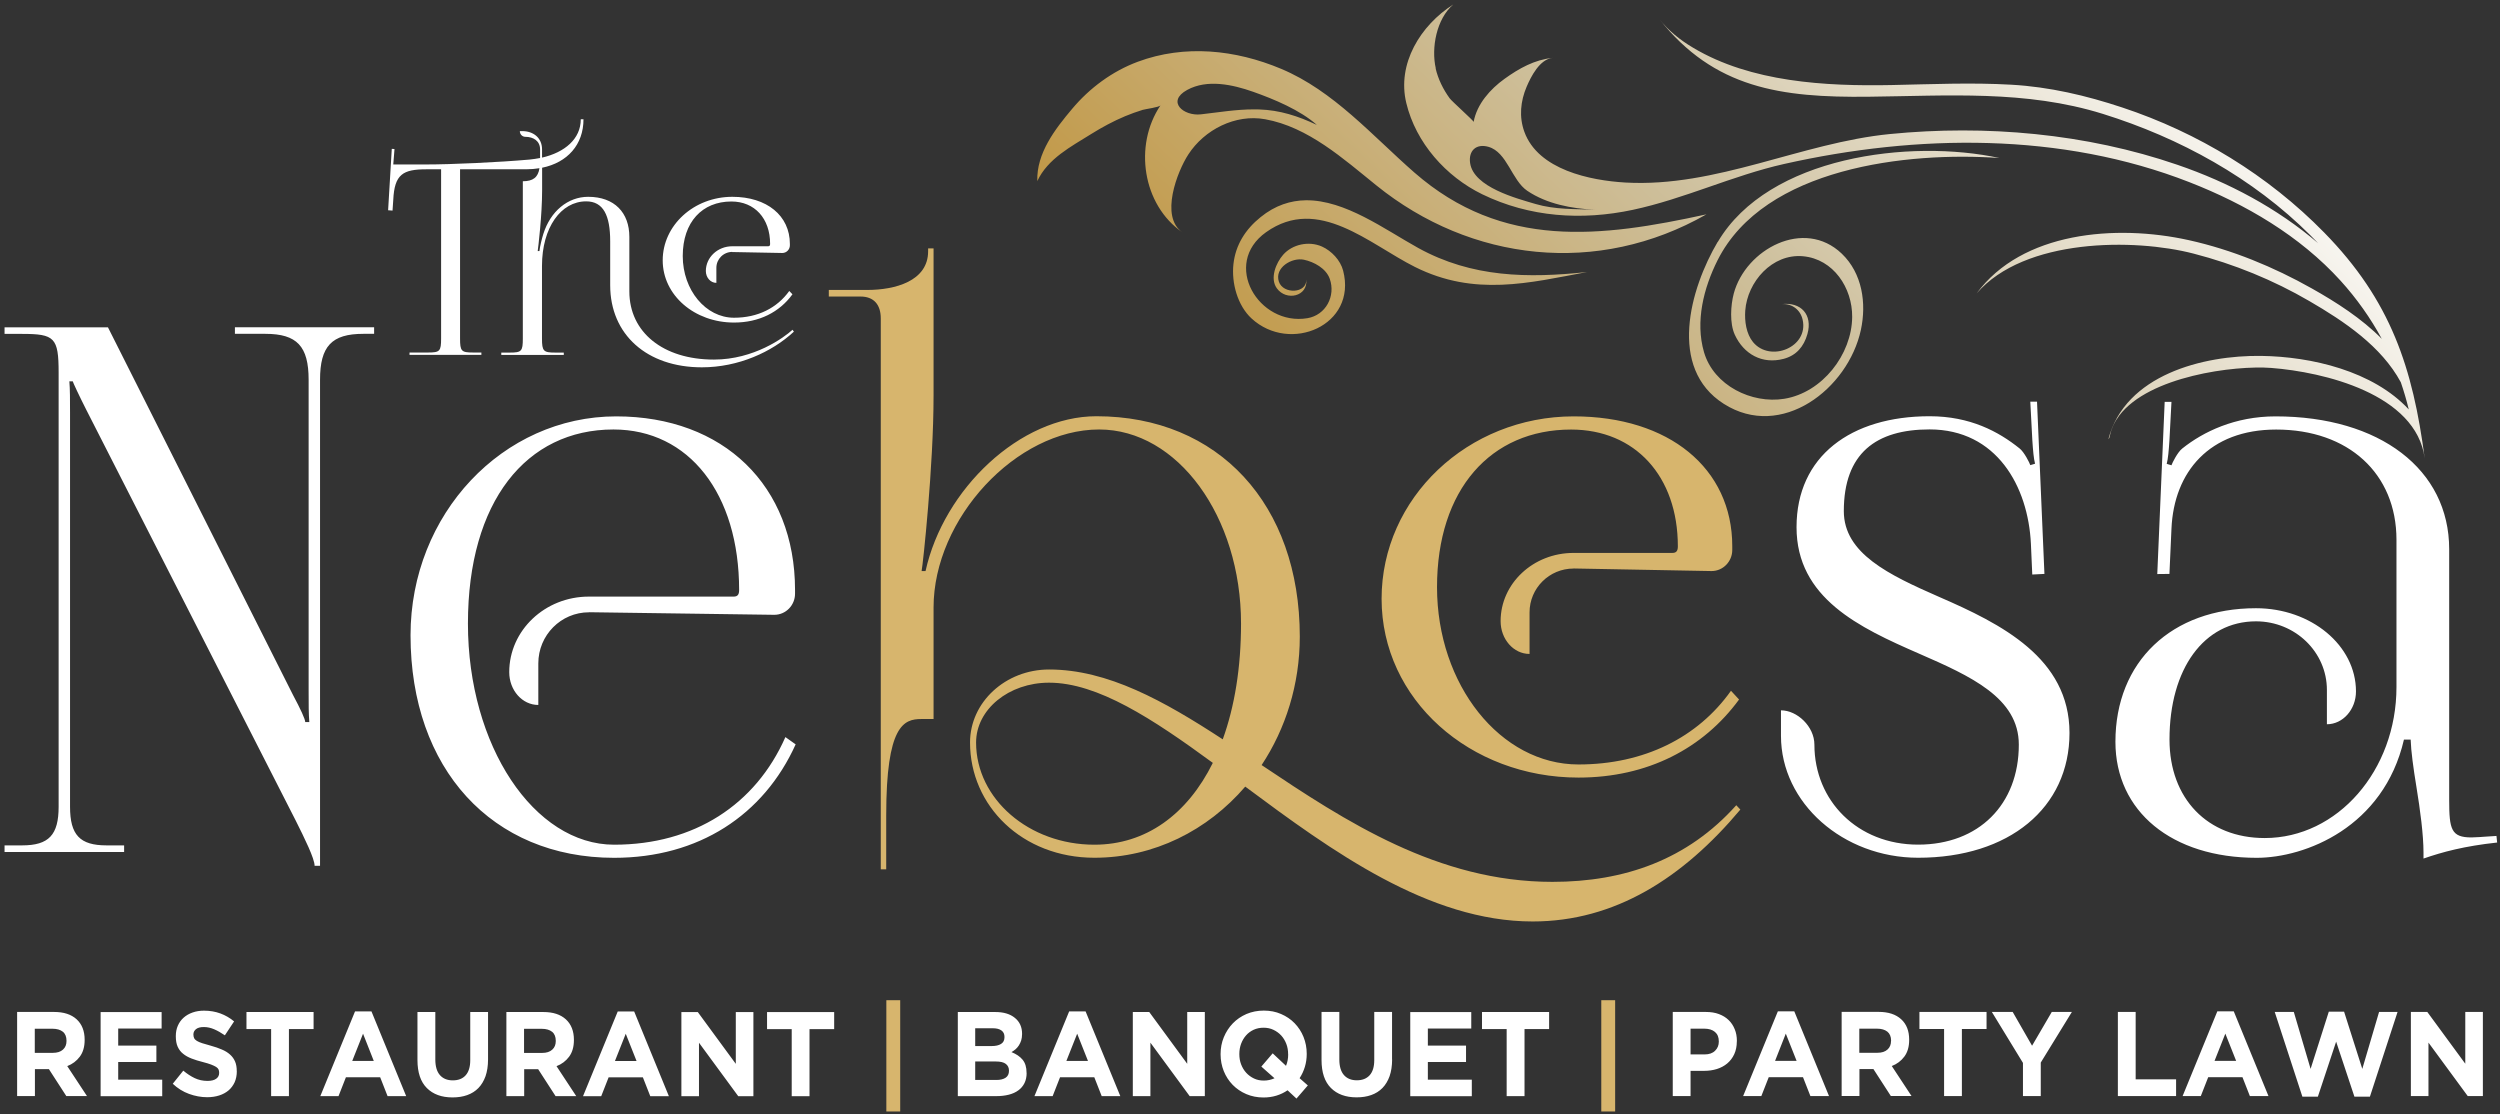
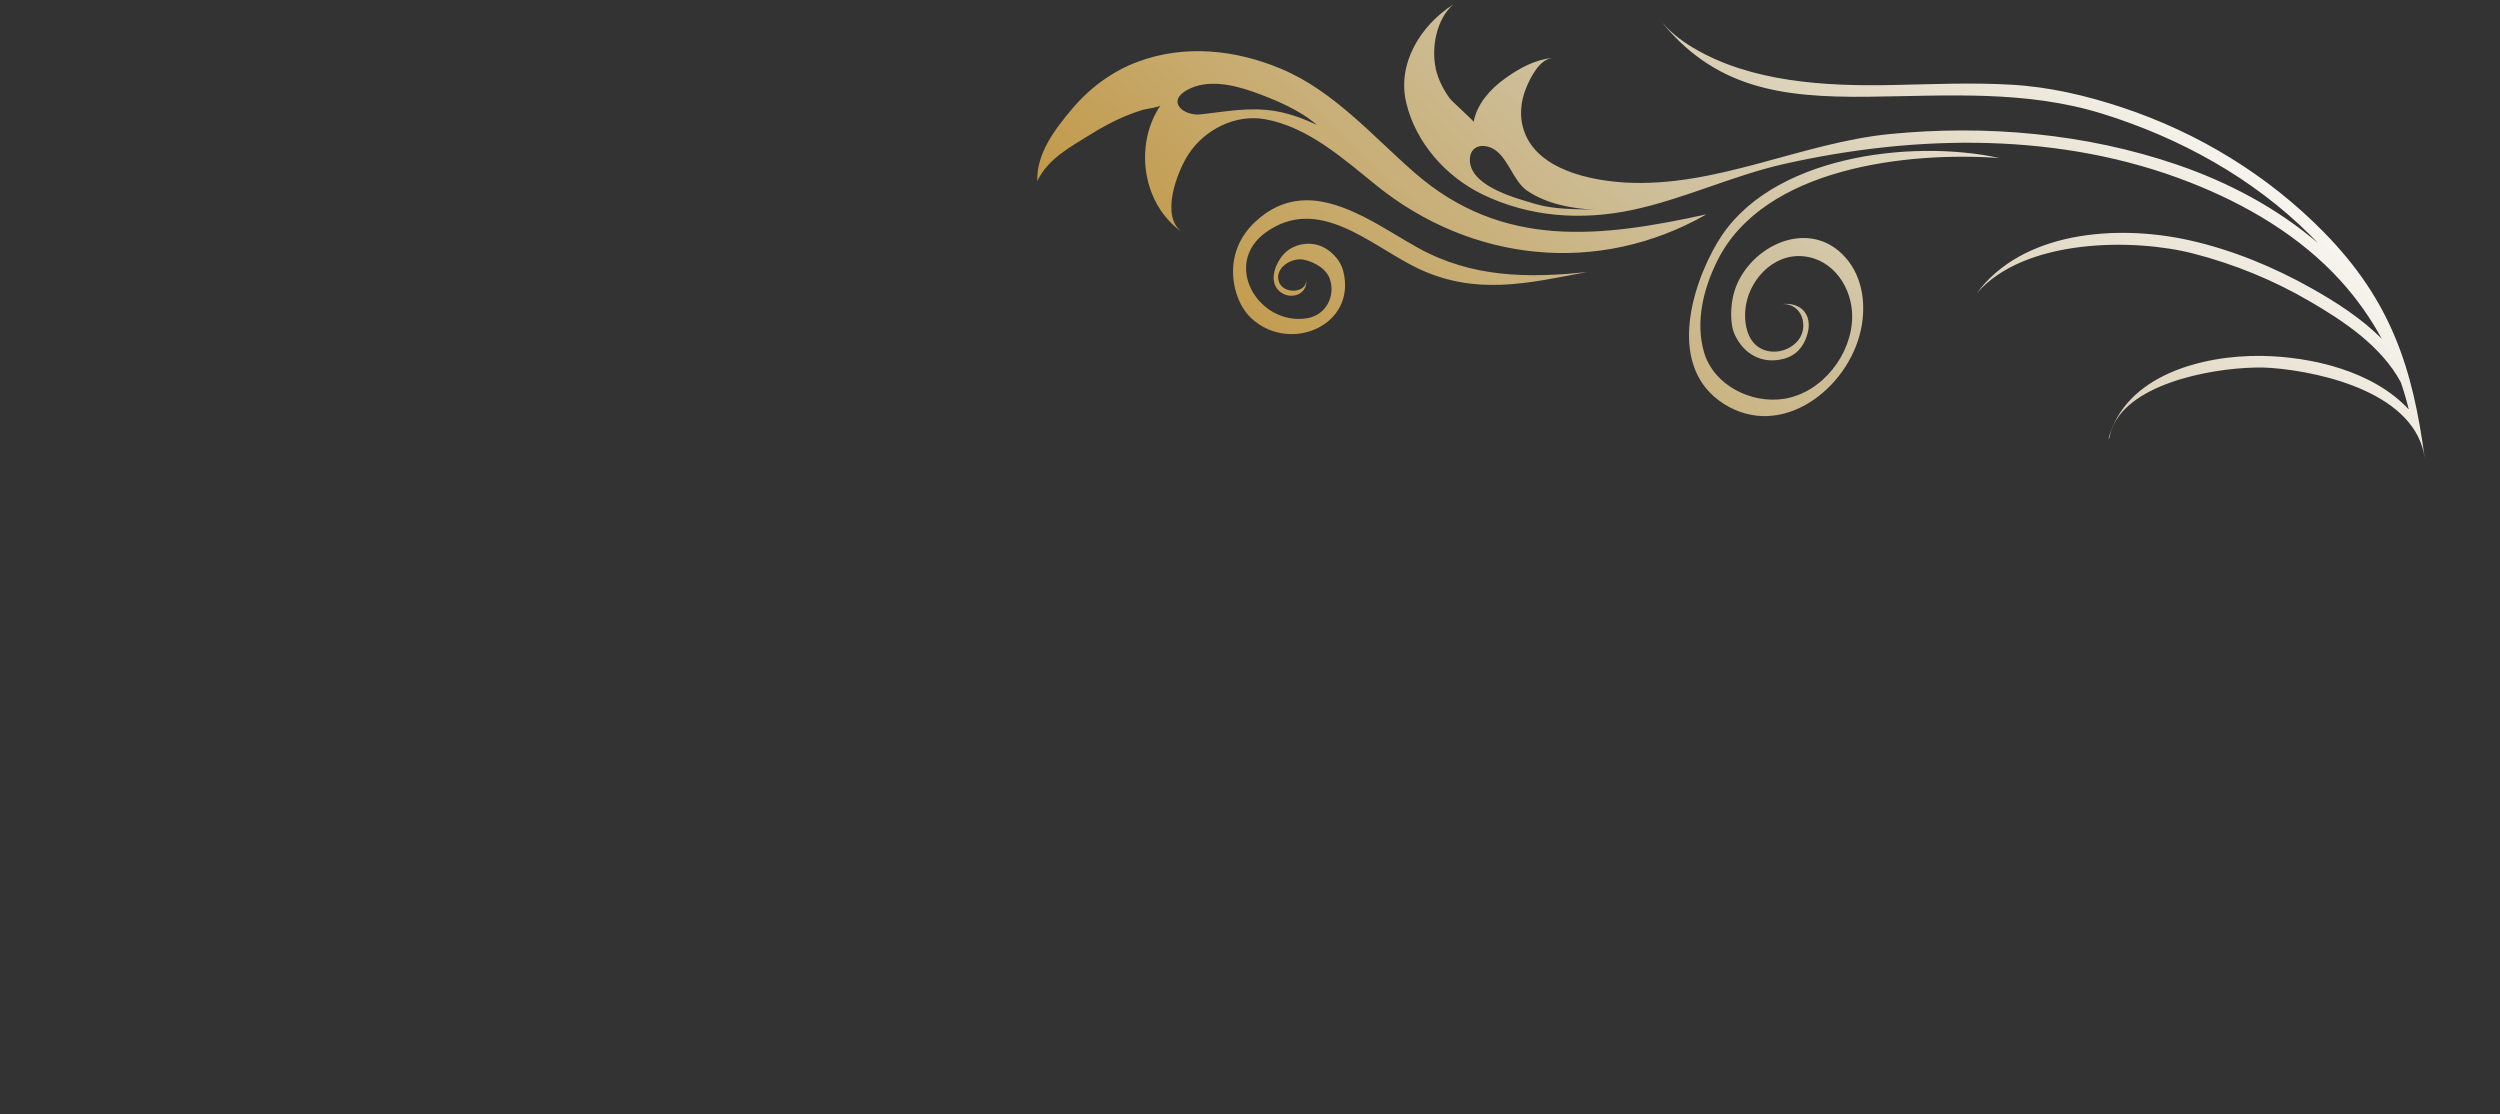
<svg xmlns="http://www.w3.org/2000/svg" width="368" height="164" viewBox="0 0 368 164" fill="none">
  <rect x="0" y="0" width="368" height="164" fill="#333333" stroke="none" />
-   <path d="M12.81 161.35L9.9 156.93C10.66 156.64 11.28 156.17 11.75 155.54C12.22 154.91 12.46 154.09 12.46 153.09V153.05C12.46 151.76 12.06 150.76 11.28 150.04C10.49 149.32 9.39 148.96 7.97 148.96H2.52V161.34H5.14V157.38H7.2L9.76 161.34H12.83L12.81 161.35ZM9.79 153.23C9.79 153.76 9.62 154.19 9.27 154.5C8.92 154.82 8.43 154.98 7.78 154.98H5.12V151.43H7.73C8.38 151.43 8.88 151.58 9.25 151.87C9.61 152.16 9.79 152.61 9.79 153.2V153.24V153.23ZM23.88 161.35V158.93H17.4V156.33H23.02V153.91H17.4V151.4H23.79V148.98H14.81V161.36H23.88V161.35ZM34.85 157.69V157.65C34.85 157.11 34.77 156.64 34.6 156.25C34.43 155.86 34.19 155.52 33.86 155.23C33.54 154.94 33.14 154.69 32.66 154.49C32.19 154.28 31.65 154.1 31.04 153.93C30.53 153.79 30.11 153.66 29.77 153.56C29.44 153.45 29.17 153.34 28.98 153.22C28.79 153.1 28.65 152.97 28.58 152.82C28.51 152.67 28.47 152.5 28.47 152.3V152.26C28.47 151.95 28.6 151.7 28.85 151.49C29.11 151.28 29.49 151.18 30 151.18C30.51 151.18 31.02 151.29 31.53 151.51C32.04 151.73 32.56 152.03 33.1 152.4L34.46 150.35C33.85 149.84 33.17 149.45 32.44 149.18C31.71 148.91 30.9 148.77 30.03 148.77C29.42 148.77 28.85 148.86 28.35 149.04C27.84 149.22 27.4 149.47 27.03 149.8C26.66 150.13 26.38 150.52 26.18 150.98C25.98 151.43 25.88 151.94 25.88 152.51V152.55C25.88 153.16 25.97 153.68 26.16 154.09C26.35 154.5 26.61 154.85 26.96 155.12C27.3 155.4 27.72 155.63 28.21 155.82C28.7 156.01 29.25 156.18 29.85 156.33C30.35 156.46 30.76 156.58 31.07 156.7C31.38 156.82 31.63 156.94 31.81 157.05C31.99 157.17 32.11 157.29 32.17 157.43C32.23 157.57 32.26 157.72 32.26 157.9V157.94C32.26 158.31 32.11 158.59 31.81 158.8C31.51 159.01 31.09 159.11 30.54 159.11C29.86 159.11 29.23 158.97 28.66 158.7C28.09 158.43 27.53 158.06 26.98 157.6L25.43 159.53C26.14 160.2 26.94 160.7 27.82 161.02C28.7 161.34 29.59 161.51 30.5 161.51C31.15 161.51 31.74 161.42 32.27 161.25C32.8 161.08 33.26 160.83 33.64 160.51C34.02 160.19 34.32 159.78 34.54 159.31C34.75 158.83 34.86 158.29 34.86 157.67L34.85 157.69ZM46.16 151.48V148.97H36.28V151.48H39.91V161.35H42.53V151.48H46.16ZM59.79 161.35L54.68 148.88H52.26L47.15 161.35H49.83L50.92 158.57H55.96L57.05 161.35H59.79ZM55.02 156.17H51.85L53.44 152.16L55.02 156.17ZM71.84 155.96V148.97H69.22V156.06C69.22 157.05 68.99 157.79 68.54 158.29C68.09 158.79 67.45 159.03 66.65 159.03C65.85 159.03 65.21 158.77 64.76 158.26C64.31 157.75 64.08 156.98 64.08 155.97V148.97H61.45V156.04C61.45 157.87 61.91 159.24 62.83 160.16C63.75 161.08 65.01 161.54 66.61 161.54C67.41 161.54 68.13 161.43 68.77 161.2C69.42 160.97 69.97 160.62 70.42 160.16C70.87 159.7 71.22 159.11 71.47 158.42C71.71 157.72 71.84 156.9 71.84 155.96ZM84.83 161.36L81.92 156.94C82.68 156.65 83.3 156.18 83.77 155.55C84.24 154.92 84.48 154.1 84.48 153.1V153.06C84.48 151.77 84.08 150.77 83.3 150.05C82.51 149.33 81.41 148.97 79.99 148.97H74.54V161.35H77.16V157.39H79.22L81.78 161.35H84.85L84.83 161.36ZM81.81 153.24C81.81 153.77 81.64 154.2 81.29 154.51C80.94 154.83 80.45 154.99 79.8 154.99H77.14V151.44H79.75C80.4 151.44 80.9 151.59 81.27 151.88C81.63 152.17 81.81 152.62 81.81 153.21V153.25V153.24ZM98.46 161.36L93.35 148.89H90.93L85.82 161.36H88.5L89.59 158.58H94.63L95.72 161.36H98.46ZM93.69 156.18H90.52L92.11 152.17L93.7 156.18H93.69ZM110.9 161.36V148.98H108.31V156.6L102.72 148.98H100.3V161.36H102.89V153.49L108.67 161.36H110.9ZM122.79 151.49V148.98H112.91V151.49H116.54V161.36H119.16V151.49H122.79ZM151.11 157.96V157.92C151.11 157.09 150.91 156.45 150.52 155.98C150.13 155.51 149.58 155.15 148.89 154.87C149.1 154.75 149.3 154.61 149.49 154.45C149.68 154.29 149.84 154.09 149.98 153.88C150.12 153.66 150.23 153.42 150.32 153.15C150.4 152.88 150.45 152.57 150.45 152.21V152.17C150.45 151.19 150.1 150.41 149.4 149.84C148.7 149.26 147.74 148.97 146.52 148.97H140.99V161.35H146.66C147.33 161.35 147.94 161.28 148.49 161.14C149.04 161 149.51 160.79 149.9 160.5C150.29 160.22 150.59 159.86 150.8 159.44C151.01 159.02 151.12 158.52 151.12 157.95L151.11 157.96ZM147.86 152.67C147.86 153.13 147.69 153.46 147.35 153.67C147.01 153.88 146.55 153.98 145.97 153.98H143.55V151.36H146.14C146.7 151.36 147.12 151.47 147.42 151.69C147.72 151.91 147.86 152.22 147.86 152.64V152.68V152.67ZM148.52 157.62C148.52 158.08 148.36 158.42 148.03 158.64C147.7 158.86 147.25 158.97 146.67 158.97H143.55V156.25H146.58C147.26 156.25 147.76 156.37 148.06 156.61C148.37 156.85 148.52 157.18 148.52 157.59V157.63V157.62ZM164.91 161.35L159.8 148.88H157.38L152.27 161.35H154.95L156.04 158.57H161.08L162.17 161.35H164.91ZM160.14 156.17H156.97L158.56 152.16L160.15 156.17H160.14ZM177.35 161.35V148.97H174.76V156.59L169.17 148.97H166.75V161.35H169.34V153.48L175.12 161.35H177.35ZM192.53 159.79L191.3 158.71C191.64 158.19 191.9 157.63 192.08 157.03C192.26 156.43 192.35 155.8 192.35 155.16V155.12C192.35 154.24 192.19 153.41 191.88 152.64C191.57 151.87 191.13 151.2 190.57 150.62C190.01 150.04 189.34 149.59 188.57 149.26C187.8 148.92 186.95 148.76 186.03 148.76C185.11 148.76 184.26 148.93 183.48 149.26C182.7 149.6 182.03 150.06 181.47 150.64C180.91 151.22 180.47 151.9 180.15 152.67C179.83 153.44 179.67 154.27 179.67 155.15V155.19C179.67 156.07 179.83 156.9 180.14 157.67C180.45 158.44 180.89 159.11 181.45 159.69C182.01 160.26 182.68 160.72 183.45 161.05C184.22 161.38 185.07 161.55 185.99 161.55C186.66 161.55 187.29 161.46 187.88 161.28C188.47 161.1 189.02 160.84 189.53 160.49L190.84 161.71L192.51 159.78L192.53 159.79ZM189.62 155.19C189.62 155.83 189.51 156.39 189.3 156.89L187.34 155.05L185.67 157L187.61 158.72C187.12 158.94 186.6 159.06 186.04 159.06C185.48 159.06 185.02 158.96 184.58 158.75C184.14 158.54 183.76 158.26 183.44 157.91C183.12 157.56 182.87 157.14 182.69 156.67C182.51 156.2 182.43 155.7 182.43 155.17V155.13C182.43 154.6 182.52 154.1 182.69 153.64C182.87 153.17 183.11 152.76 183.42 152.41C183.73 152.06 184.11 151.78 184.54 151.58C184.98 151.38 185.46 151.28 186 151.28C186.54 151.28 187.01 151.38 187.45 151.59C187.89 151.8 188.28 152.08 188.6 152.43C188.92 152.78 189.17 153.2 189.35 153.67C189.53 154.14 189.61 154.64 189.61 155.17V155.21L189.62 155.19ZM204.91 155.95V148.96H202.29V156.05C202.29 157.04 202.06 157.78 201.61 158.28C201.15 158.78 200.52 159.02 199.72 159.02C198.92 159.02 198.28 158.76 197.83 158.25C197.38 157.74 197.15 156.97 197.15 155.96V148.96H194.53V156.03C194.53 157.86 194.99 159.23 195.91 160.15C196.83 161.07 198.09 161.53 199.69 161.53C200.49 161.53 201.21 161.42 201.85 161.19C202.5 160.96 203.05 160.61 203.5 160.15C203.95 159.69 204.3 159.1 204.55 158.41C204.79 157.71 204.92 156.89 204.92 155.95H204.91ZM216.65 161.35V158.93H210.18V156.33H215.8V153.91H210.18V151.4H216.57V148.98H207.59V161.36H216.65V161.35ZM228.03 151.48V148.97H218.15V151.48H221.78V161.35H224.41V151.48H228.04H228.03ZM255.67 153.28V153.24C255.67 152.6 255.57 152.02 255.35 151.5C255.14 150.98 254.84 150.52 254.45 150.15C254.06 149.77 253.58 149.48 253.02 149.27C252.46 149.06 251.82 148.96 251.1 148.96H246.23V161.34H248.85V157.63H250.84C251.51 157.63 252.14 157.54 252.72 157.36C253.3 157.18 253.82 156.9 254.25 156.54C254.69 156.17 255.03 155.72 255.28 155.18C255.53 154.64 255.66 154.01 255.66 153.29L255.67 153.28ZM253.01 153.33C253.01 153.86 252.83 154.31 252.46 154.67C252.1 155.03 251.59 155.21 250.93 155.21H248.85V151.42H250.88C251.54 151.42 252.06 151.58 252.44 151.9C252.82 152.22 253.01 152.68 253.01 153.3V153.34V153.33ZM269.23 161.34L264.12 148.87H261.7L256.59 161.34H259.27L260.36 158.56H265.4L266.49 161.34H269.23ZM264.46 156.16H261.29L262.87 152.15L264.46 156.16ZM281.38 161.34L278.47 156.92C279.23 156.63 279.85 156.16 280.32 155.53C280.79 154.9 281.03 154.08 281.03 153.08V153.04C281.03 151.75 280.64 150.75 279.85 150.03C279.06 149.31 277.96 148.95 276.54 148.95H271.09V161.33H273.71V157.37H275.77L278.33 161.33H281.4L281.38 161.34ZM278.36 153.22C278.36 153.75 278.19 154.18 277.84 154.49C277.49 154.81 277 154.97 276.35 154.97H273.69V151.42H276.3C276.95 151.42 277.45 151.57 277.82 151.86C278.18 152.15 278.37 152.6 278.37 153.19V153.23L278.36 153.22ZM292.42 151.47V148.96H282.54V151.47H286.17V161.34H288.79V151.47H292.42ZM305 148.96H302.02L299.12 153.93L296.27 148.96H293.2L297.78 156.46V161.34H300.4V156.41L304.98 148.96H305ZM320.32 161.34V158.88H314.37V148.96H311.75V161.34H320.32ZM333.92 161.34L328.81 148.87H326.39L321.28 161.34H323.96L325.05 158.56H330.09L331.18 161.34H333.92ZM329.15 156.16H325.98L327.57 152.15L329.16 156.16H329.15ZM352.94 148.96H350.2L347.73 157.34L345.05 148.92H342.8L340.12 157.34L337.65 148.96H334.84L338.91 161.43H341.19L343.88 153.33L346.57 161.43H348.85L352.92 148.96H352.94ZM365.48 161.34V148.96H362.89V156.58L357.3 148.96H354.88V161.34H357.47V153.47L363.25 161.34H365.48Z" fill="white" />
-   <path d="M132.51 163.61V147.23H130.47V163.61H132.51ZM237.75 163.61V147.23H235.71V163.61H237.75Z" fill="#D7B56D" />
-   <path d="M0.66 125.41H18.27V124.44H15.68C11.75 124.44 10.31 122.9 10.31 118.75V60.75C10.31 58.92 10.31 57.31 10.21 56.13H10.71C10.71 56.24 11.69 58.33 12.7 60.32L43.53 120.79C44.82 123.37 46.31 126.38 46.31 127.45H47.11V55.91C47.11 50.97 48.82 49.14 53.48 49.14H55.07V48.17H34.58V49.14H39.06C43.72 49.14 45.43 50.97 45.43 55.91V101.78C45.43 103.61 45.43 105.11 45.53 106.29H44.93C44.93 105.86 44.23 104.36 43.14 102.32L15.89 48.18H0.67V49.15H3.26C8.03 49.15 8.63 49.69 8.63 54.84V118.75C8.63 122.9 7.19 124.44 3.26 124.44H0.67V125.41H0.66ZM86.71 90.12L113.98 90.5C115.67 90.5 117.03 89.1 117.03 87.39V86.85C117.03 71.51 106.52 61.29 90.7 61.29C74.01 61.29 60.43 75.68 60.43 93.51C60.43 113.17 72.43 126.27 90.4 126.27C102.85 126.27 112.41 119.99 117.12 109.57L115.61 108.5C111.23 118.44 102.18 124.34 90.4 124.34C78.62 124.34 68.88 109.77 68.88 91.79C68.88 73.81 77.47 63.22 90.3 63.22C101.41 63.22 108.8 72.67 108.8 86.85C108.8 87.49 108.6 87.82 108 87.82H86.68C80.21 87.82 74.96 92.8 74.96 98.94C74.96 101.61 76.87 103.77 79.24 103.77V97.65C79.24 93.5 82.57 90.13 86.7 90.13L86.71 90.12ZM284.03 63.21C293.88 63.21 298.55 71.57 298.95 80.06L299.15 84.57L300.94 84.48L299.85 59.13H298.86L299.16 64.82C299.26 66.32 299.36 67.51 299.56 68.26L298.86 68.47C298.76 68.15 297.97 66.54 297.27 66C294.19 63.53 290.01 61.27 284.04 61.27C272.47 61.27 264.45 67.14 264.45 77.6C264.45 88.06 273.72 92.39 282.45 96.2C290.09 99.53 297.17 102.72 297.17 109.61C297.17 118.44 291.25 124.33 282.35 124.33C273.45 124.33 267.08 117.89 267.08 109.61C267.08 106.94 264.54 104.56 262.16 104.56V108.32C262.16 118.2 271.31 126.26 282.35 126.26C295.73 126.26 304.63 118.92 304.63 107.89C304.63 96.86 294.57 91.83 285.43 87.86C278.04 84.62 271.41 81.47 271.41 75.24C271.41 66.72 276.15 63.21 284.04 63.21H284.03ZM352.76 79.43V101.13C352.76 113.41 344.07 123.36 333.37 123.36C324.95 123.36 319.35 117.56 319.35 108.86C319.35 98.42 324.44 91.46 332.08 91.46C337.85 91.46 342.52 95.97 342.52 101.56V106.61C344.87 106.61 346.8 104.44 346.8 101.78C346.8 95.01 340.2 89.53 332.08 89.53C319.66 89.53 311.39 97.39 311.39 109.19C311.39 119.45 319.7 126.27 332.18 126.27C339.34 126.27 350.88 121.76 353.86 108.87H354.85C354.9 110.55 355.25 113.11 355.7 115.85C356.25 119.22 356.74 122.87 356.74 125.52V126.38C359.57 125.4 362.71 124.55 367.58 124.02L367.48 123.05L365.79 123.16C365.79 123.16 364.4 123.27 363.8 123.27C360.82 123.27 360.52 122.09 360.52 117.79V80.84C360.52 69.11 350.31 61.29 334.96 61.29C328.99 61.29 324.32 63.55 321.23 66.02C320.53 66.56 319.74 68.17 319.64 68.49L318.94 68.28C319.14 67.53 319.24 66.35 319.34 64.84L319.64 59.15H318.64L317.55 84.5L319.34 84.48L319.64 77.82C320 69.48 325.21 63.23 335.06 63.23C345.69 63.23 352.76 69.71 352.76 79.45V79.43Z" fill="white" />
-   <path d="M137.42 105.86V89.43C137.42 76.33 149.6 63.22 161.79 63.22C173.33 63.22 182.68 76.02 182.68 91.79C182.68 98.27 181.73 104.02 179.99 108.83C171.3 103.15 163.03 98.55 154.43 98.55C148 98.55 142.79 103.37 142.79 109.29C142.79 118.65 150.5 126.26 161.09 126.26C169.86 126.26 177.77 122.23 183.3 115.79C196.06 125.28 210.3 135.64 225.61 135.64C237.71 135.64 247.72 129.25 256.18 119.17L255.58 118.53C248.4 126.55 239.13 129.81 228.51 129.81C211.68 129.81 198.11 120.93 185.71 112.62C189.24 107.28 191.33 100.75 191.33 93.71C191.33 74.25 179.36 61.27 161.39 61.27C150.15 61.27 138.91 71.98 136.24 84.06H135.66C135.86 83.09 137.42 68.57 137.42 58.26V36.56H136.62V36.99C136.62 41.39 131.73 42.68 127.67 42.68H122V43.65H126.67C128.61 43.65 129.65 44.83 129.65 46.87V127.97H130.45V120.02C130.45 106.75 133.04 105.84 135.62 105.84H137.41L137.42 105.86ZM231.63 83.68L251.94 84.06C253.63 84.06 254.99 82.66 254.99 80.95V80.41C254.99 68.93 245.67 61.29 231.65 61.29C216.05 61.29 203.37 73.32 203.37 88.14C203.37 102.96 216.37 114.46 232.35 114.46C242.55 114.46 250.72 110.16 255.99 102.97L254.8 101.68C249.93 108.55 242.02 112.53 232.35 112.53C220.88 112.53 211.53 100.82 211.53 86.43C211.53 72.04 219.44 63.23 231.26 63.23C240.69 63.23 246.98 70.1 246.98 80.42C246.98 81.06 246.78 81.39 246.18 81.39H231.62C225.7 81.39 220.89 85.88 220.89 91.43C220.89 94.1 222.8 96.26 225.15 96.26V90.14C225.15 86.58 228.05 83.69 231.63 83.69V83.68ZM178.53 112.29C174.77 119.88 168.67 124.34 161.09 124.34C151.48 124.34 143.68 117.61 143.68 109.3C143.68 104.43 148.49 100.49 154.42 100.49C161.56 100.49 169.65 105.79 178.52 112.29H178.53Z" fill="#D7B56D" />
-   <path d="M107.79 37.1L115.16 37.24C115.77 37.24 116.27 36.73 116.27 36.11V35.91C116.27 31.75 112.89 28.97 107.8 28.97C102.14 28.97 97.55 33.16 97.55 38.32C97.55 43.48 102.25 47.48 108.05 47.48C111.75 47.48 114.74 45.95 116.65 43.32L116.18 42.83C114.39 45.33 111.56 46.77 108.05 46.77C103.88 46.77 100.5 42.7 100.5 37.69C100.5 32.68 103.37 29.66 107.66 29.66C111.08 29.66 113.36 32.15 113.36 35.9C113.36 36.13 113.29 36.25 113.07 36.25H107.79C105.64 36.25 103.9 37.88 103.9 39.89C103.9 40.86 104.59 41.64 105.45 41.64V39.42C105.45 38.13 106.5 37.08 107.8 37.08L107.79 37.1ZM60.25 52.24H70.86V51.89H69.63C67.9 51.89 67.72 51.69 67.72 49.82V24.92H77.43C78.13 24.92 78.79 24.86 79.41 24.76C79.2 26.12 78.45 26.68 76.96 26.68V49.83C76.96 51.7 76.78 51.9 75.05 51.9H73.79V52.25H82.99V51.9H81.73C80 51.9 79.78 51.7 79.78 49.83V39.15C79.78 33.46 82.59 29.64 86.28 29.64C88.81 29.64 89.82 31.7 89.82 35.52V41.99C89.82 49.24 95.22 54.07 103.31 54.07C108.69 54.07 113.63 51.82 116.86 48.82L116.66 48.54C115.4 49.7 110.98 52.93 105.09 52.93C97.62 52.93 92.64 48.92 92.64 42.89V34.86C92.64 31.33 90.47 28.97 86.58 28.97C83.58 28.97 81.02 31.11 79.98 34.43C79.77 35.1 79.48 36.26 79.4 36.96H79.15C79.22 36.45 79.8 31.74 79.8 28V24.69C83.52 23.93 85.89 21.3 85.89 17.56H85.49C85.49 20.44 83.14 22.43 79.79 23.2V21.99C79.79 20.29 78.51 19.3 76.88 19.3H76.52C76.52 19.77 76.89 20.14 77.33 20.14C78.53 20.14 79.5 20.76 79.5 21.99V23.26C78.99 23.36 78.48 23.43 77.94 23.49C73.4 23.89 66.49 24.21 62.65 24.21H57.89L58.07 21.94L57.67 21.91L57.13 30.95L57.78 31L57.89 29.4C58.07 25.66 59.3 24.92 62.76 24.92H64.93V49.82C64.93 51.69 64.75 51.89 63.02 51.89H60.28V52.24H60.25Z" fill="white" />
  <path d="M252.86 35.61C260.32 22.98 281.24 20.42 294.32 23.26C280.8 22.3 259.71 24.63 252.83 38.3C250.77 42.4 249.52 47.34 250.83 51.84C252.26 56.75 257.85 59.48 262.65 58.7C268.24 57.79 272.59 52.18 272.64 46.66C272.68 42.38 269.88 38.13 265.41 37.72C260.86 37.3 257.2 41.5 256.9 45.74C256.79 47.27 257.04 49.13 258.05 50.36C260.56 53.4 266.26 51.13 265.35 47.07C265.01 45.54 263.71 44.64 262.24 44.77C265.09 44.41 266.86 46.31 266.05 49.18C265.53 51.02 264.41 52.33 262.56 52.82C259.39 53.66 256.68 52.13 255.36 49.27C254.59 47.59 254.75 44.94 255.21 43.21C256.95 36.7 265.56 32.03 271.11 37.34C274.13 40.23 274.77 44.63 273.92 48.57C272.04 57.26 262.21 64.83 253.75 59.45C245.47 54.19 248.77 42.5 252.85 35.59L252.86 35.61ZM208.29 39.3C201.55 35.93 194.06 28.73 186.38 34.17C179.79 38.84 185.27 48.03 192.44 46.84C195.16 46.39 196.64 43.58 195.74 41.04C195.19 39.5 193.43 38.55 191.93 38.23C190.16 37.86 187.57 39.41 188.25 41.46C188.88 43.35 192.4 43.22 192.29 41.13C192.55 43.65 189.34 44.36 187.95 42.44C186.89 40.97 187.83 38.69 188.88 37.5C190.24 35.95 192.67 35.44 194.59 36.29C196.02 36.93 197.32 38.33 197.71 39.84C199.8 47.9 189.89 52.09 184.23 46.88C182.16 44.97 181.26 41.66 181.56 38.89C181.87 36.04 183.34 33.75 185.55 31.97C187.72 30.21 189.98 29.51 192.23 29.48C197.99 29.42 203.83 33.77 208.76 36.5C216.68 40.87 224.91 40.97 233.63 40.04C225.09 41.64 217.06 43.69 208.27 39.29L208.29 39.3ZM174.75 13.24C171.65 14.94 174.22 17.13 176.78 16.83C179.4 16.53 181.95 16.1 184.58 16.1C184.83 16.1 185.09 16.1 185.35 16.11C188.38 16.21 191.09 17.08 193.84 18.39C191.39 16.2 187.52 14.59 184.43 13.5C181.44 12.45 177.7 11.62 174.75 13.24ZM208.2 25.4C221.2 36.75 235.64 34.95 251.19 31.55C235.2 40.68 216.52 38.53 202.6 27.29C197.75 23.38 192.56 18.69 186.22 17.55C181.85 16.76 177.29 19.08 174.92 22.74C173.3 25.23 170.7 31.9 174.05 34.2C168.2 30.19 166.84 21.41 170.83 15.5C170.63 15.8 168.63 16.04 168.21 16.17C167.34 16.44 166.47 16.75 165.63 17.1C163.89 17.83 162.22 18.73 160.62 19.73C157.66 21.58 154.23 23.35 152.69 26.66C152.56 22.56 155.3 19.01 157.82 16.02C160.39 12.96 163.72 10.49 167.48 9.09C174.4 6.52 181.86 7.31 188.58 10.13C196.31 13.37 202.02 20 208.2 25.4ZM216.4 24C216.92 27.57 223.27 29.21 226.04 30.03C228.85 30.86 231.84 30.76 234.75 30.87C231.37 30.72 227.68 30.02 224.82 28.09C222.51 26.53 221.87 22.4 219.09 21.61C217.29 21.1 216.14 22.19 216.4 24ZM211.32 10.05C211.69 11.65 212.43 13.14 213.39 14.47C213.71 14.91 216.95 17.8 216.92 17.94C217.4 15.32 219.36 13.12 221.46 11.61C223.61 10.06 225.9 8.78 228.56 8.52C226.64 8.71 225.36 11.28 224.72 12.77C223.82 14.88 223.58 17.2 224.39 19.41C226.42 24.99 234.07 26.57 239.26 26.87C252.65 27.63 265.15 21.01 278.2 19.73C292.31 18.34 307.07 19.64 320.52 24.26C328.04 26.84 335.19 30.63 341.23 35.8C340.85 35.4 340.46 35 340.07 34.62C331.63 26.2 320.86 20.29 309.53 16.76C298.19 13.23 286.7 14.11 275 14.24C262.17 14.38 252.32 13.02 244.23 2.78C245.63 4.55 247.27 5.86 249.23 7.03C257.73 12.11 268.74 12.71 278.4 12.52C284.3 12.4 290.2 12.13 296.09 12.47C301.69 12.79 307.08 14.06 312.39 15.82C323.56 19.52 333.87 25.81 342.11 34.22C351.96 44.26 355.17 54.18 356.92 67.48C355.67 57.96 341.98 54.75 334.33 54.16C328.92 53.75 316.38 55.36 311.97 61.15C311.27 62.08 310.77 63.11 310.55 64.26C310.5 64.52 310.43 64.52 310.35 64.65C312.83 55.2 324.26 52.27 332.87 52.39C340.21 52.49 349.32 54.6 354.57 60.27C354.24 58.91 353.85 57.58 353.4 56.27C350.53 50.95 345.05 47.29 339.94 44.32C334.62 41.22 328.85 38.87 322.89 37.33C314.19 35.07 298.01 35.03 290.96 43.19C297.6 34.14 311.4 32.96 322.19 35.35C328.54 36.76 334.66 39.28 340.32 42.47C343.89 44.48 347.63 46.87 350.6 49.88C348.95 46.83 346.93 43.97 344.54 41.33C338.52 34.7 330.56 30.05 322.29 26.82C303.39 19.43 282.22 19.74 262.65 24.13C255.04 25.84 247.98 29.26 240.34 30.89C232.83 32.49 225.15 31.98 218.19 28.6C212.83 25.99 208.42 21.02 207.01 15.18C205.6 9.38 209.1 3.73 213.92 0.66C211.46 2.77 210.65 7.03 211.35 10.08L211.32 10.05Z" fill="url(#paint0_linear_4450_3)" />
  <defs>
    <linearGradient id="paint0_linear_4450_3" x1="299.471" y1="-22.614" x2="199.954" y2="82.258" gradientUnits="userSpaceOnUse">
      <stop stop-color="white" />
      <stop offset="0.5" stop-color="#CEC09D" />
      <stop offset="1" stop-color="#C0943D" />
    </linearGradient>
  </defs>
</svg>